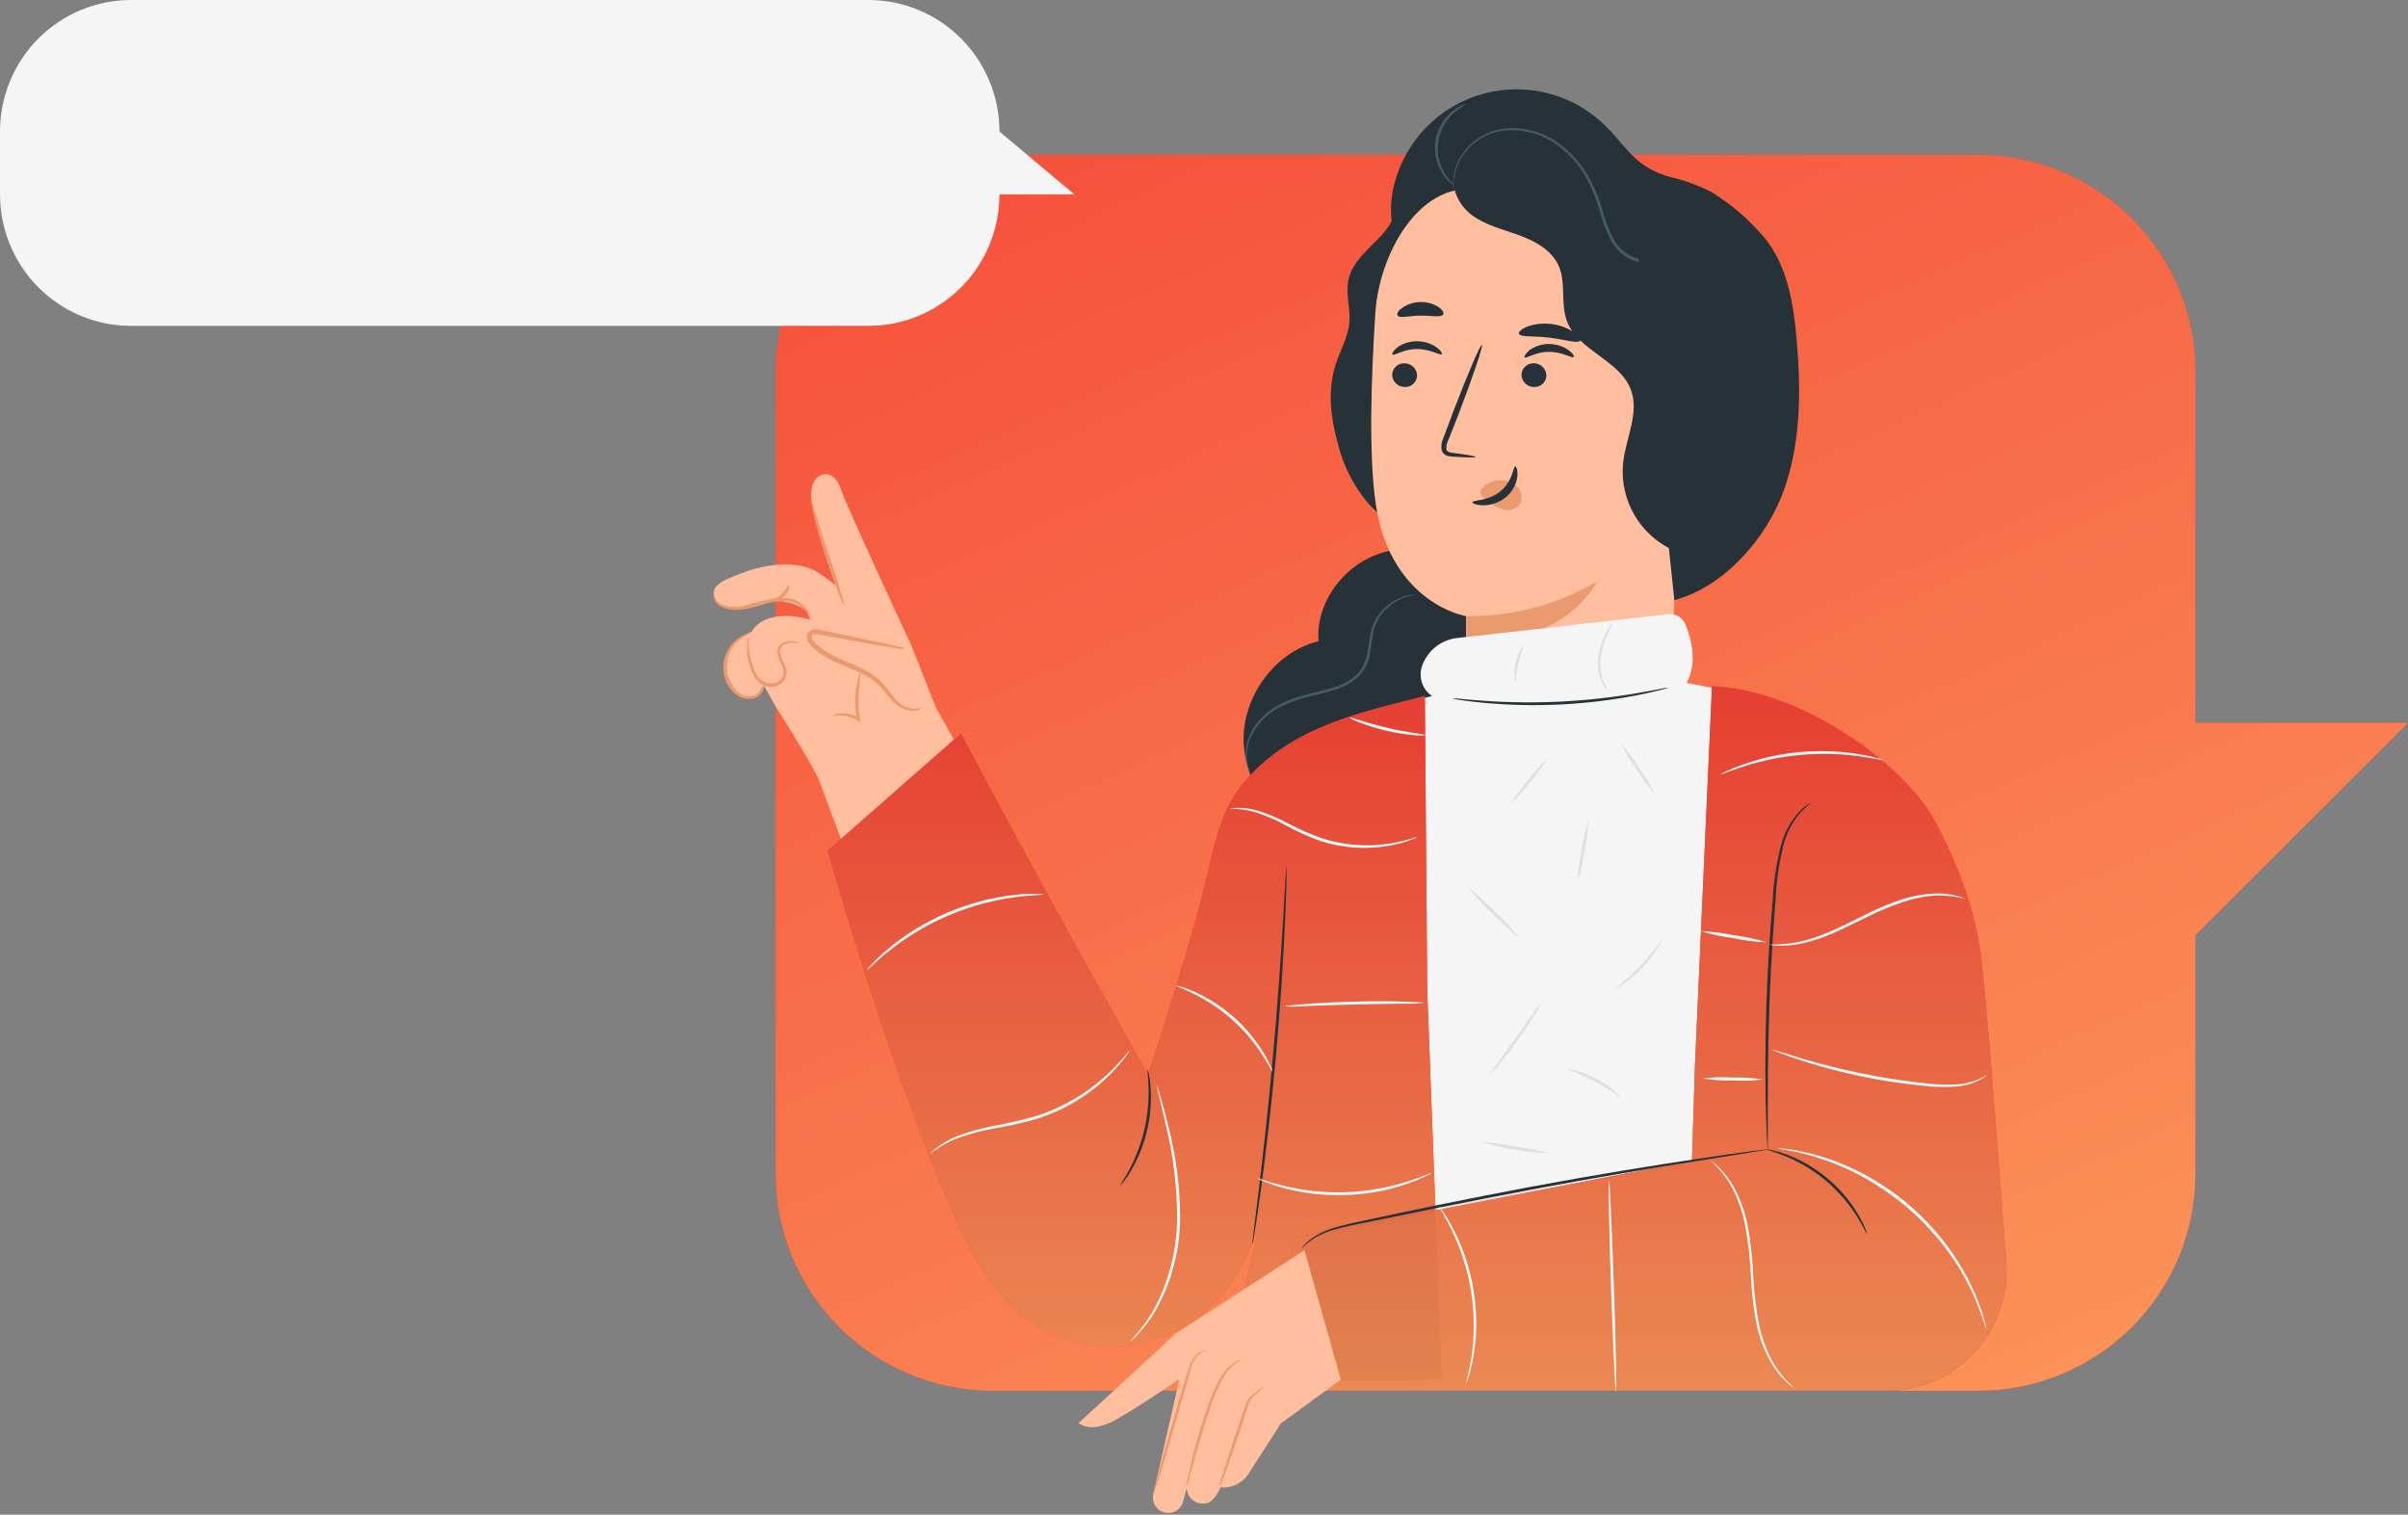
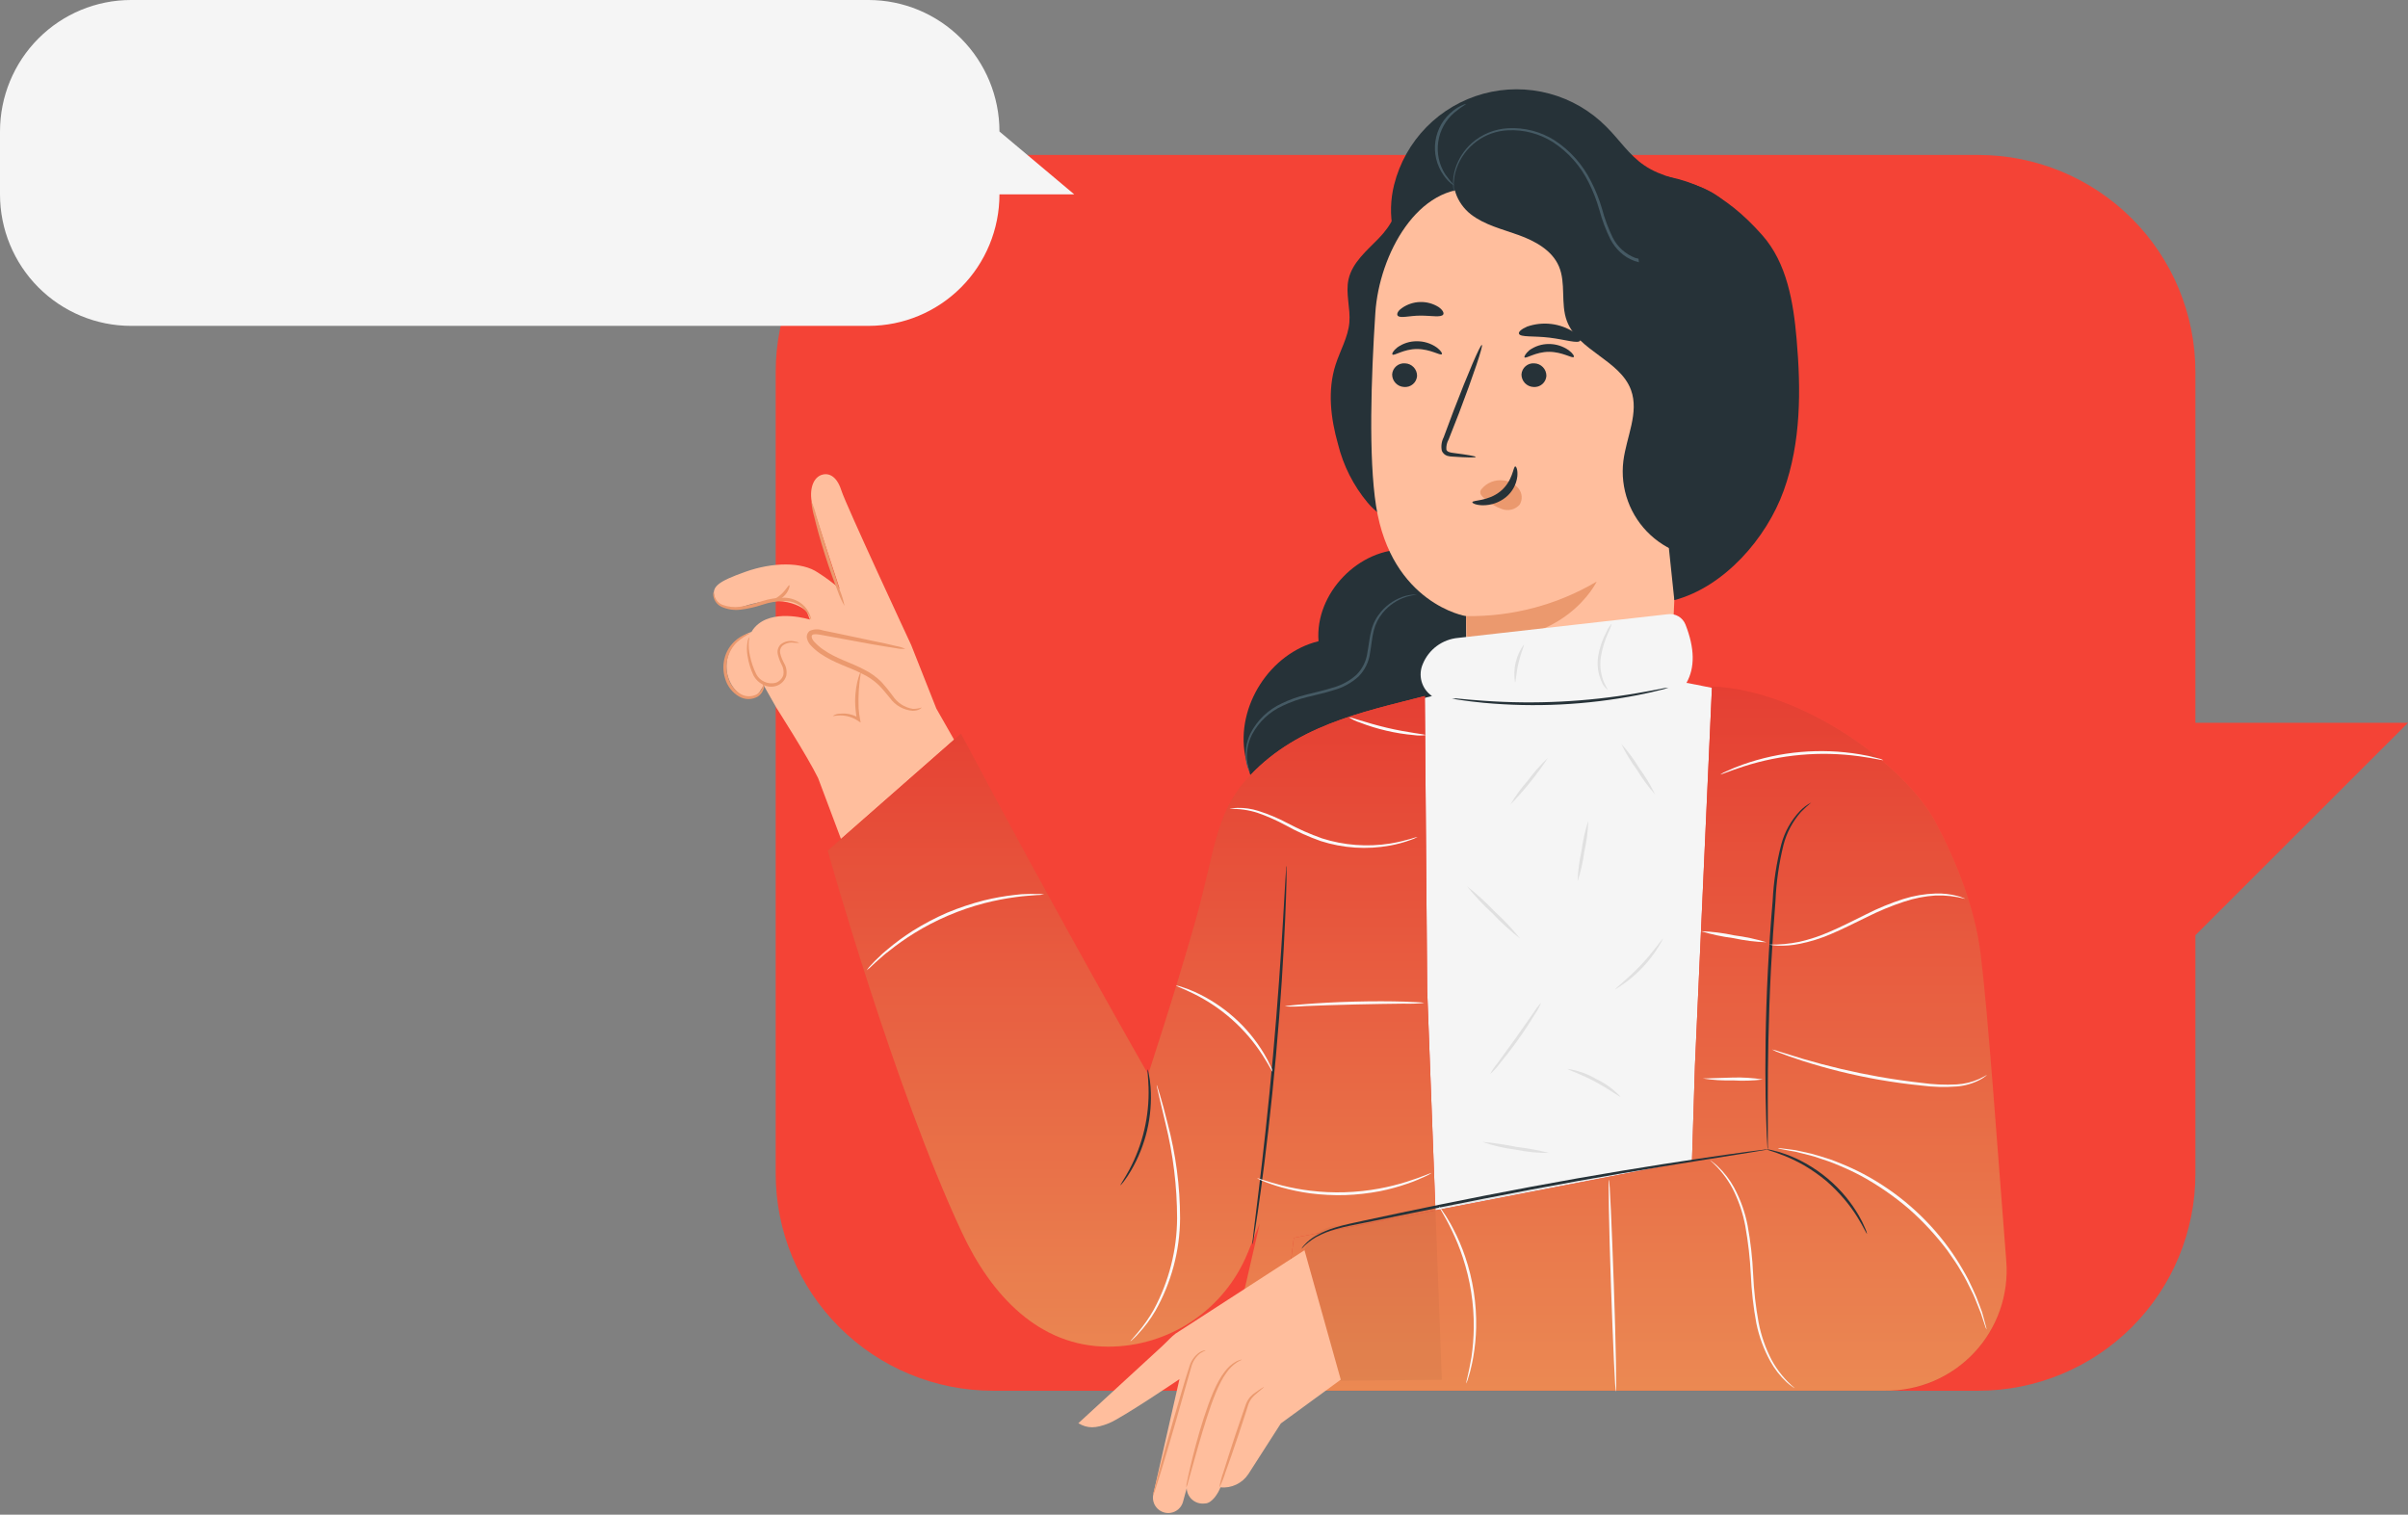
<svg xmlns="http://www.w3.org/2000/svg" width="399" height="251" viewBox="0 0 399 251" fill="none">
  <rect x="0" y="0" width="399" height="251" fill="#808080" stroke="none" />
  <path d="M164.514 25.677H327.792C337.335 25.677 346.488 29.465 353.236 36.209C359.984 42.952 363.775 52.097 363.775 61.633V119.777H399L363.775 154.975V194.502C363.775 204.038 359.984 213.183 353.236 219.926C346.488 226.669 337.335 230.458 327.792 230.458H164.514C154.971 230.458 145.818 226.669 139.07 219.926C132.322 213.183 128.531 204.038 128.531 194.502V61.633C128.531 52.097 132.322 42.952 139.07 36.209C145.818 29.465 154.971 25.677 164.514 25.677Z" fill="#F44336" />
-   <path d="M164.514 25.677H327.792C337.335 25.677 346.488 29.465 353.236 36.209C359.984 42.952 363.775 52.097 363.775 61.633V119.777H399L363.775 154.975V194.502C363.775 204.038 359.984 213.183 353.236 219.926C346.488 226.669 337.335 230.458 327.792 230.458H164.514C154.971 230.458 145.818 226.669 139.07 219.926C132.322 213.183 128.531 204.038 128.531 194.502V61.633C128.531 52.097 132.322 42.952 139.07 36.209C145.818 29.465 154.971 25.677 164.514 25.677Z" fill="url(#paint0_linear)" />
  <path d="M21.712 54H143.898C149.656 54 155.178 51.704 159.25 47.617C163.322 43.53 165.609 37.987 165.609 32.207H178L165.609 21.793C165.609 16.013 163.322 10.47 159.25 6.383C155.178 2.296 149.656 0 143.898 0H21.712C15.953 0 10.431 2.296 6.359 6.383C2.287 10.47 0 16.013 0 21.793V32.207C0 37.987 2.287 43.53 6.359 47.617C10.431 51.704 15.953 54 21.712 54Z" fill="#F5F5F5" />
  <path d="M231.216 31.822C232.248 34.497 230.476 37.41 228.474 39.474C226.473 41.537 224.079 43.491 223.449 46.285C222.928 48.632 223.796 51.069 223.586 53.462C223.376 55.854 222.051 58.109 221.301 60.447C219.94 64.683 220.488 69.312 221.704 73.594C222.58 77.153 224.255 80.466 226.601 83.282C227.783 84.677 229.248 85.805 230.899 86.592C232.549 87.379 234.349 87.807 236.177 87.847C236.694 87.88 237.213 87.806 237.7 87.63C238.187 87.454 238.633 87.18 239.01 86.825C239.523 86.086 239.805 85.213 239.823 84.314C241.916 65.929 241.916 47.367 239.823 28.983" fill="#263238" />
  <path d="M233.144 91.07C225.194 90.723 217.848 98.329 218.478 106.255C210.428 108.218 204.772 117.065 206.316 125.191C206.837 127.876 208.034 130.432 208.198 133.153C208.381 136.13 207.285 139.024 206.746 141.946C205.711 147.271 206.264 152.783 208.335 157.797C209.587 160.819 211.926 163.942 215.198 164.033C216.306 163.986 217.386 163.668 218.342 163.106C219.298 162.544 220.101 161.755 220.68 160.81C221.819 158.896 222.57 156.777 222.891 154.574C224.308 147.433 224.719 140.102 226.693 133.098C228.666 126.095 232.504 119.193 238.836 115.641C242.336 113.669 246.539 112.737 249.326 109.843C250.728 108.263 251.663 106.325 252.026 104.245C252.389 102.165 252.166 100.025 251.382 98.064C250.561 96.121 249.339 94.373 247.796 92.934C246.253 91.494 244.424 90.396 242.427 89.71" fill="#263238" />
  <path d="M288.169 38.369C288.26 34.972 285.126 32.352 281.965 31.064C278.803 29.777 275.285 29.348 272.471 27.412C269.967 25.732 268.295 23.111 266.184 21.021C263.578 18.38 260.315 16.479 256.731 15.514C253.146 14.55 249.37 14.556 245.788 15.532C242.207 16.508 238.95 18.419 236.352 21.068C233.754 23.717 231.909 27.01 231.005 30.608C229.79 35.438 230.621 41.154 234.432 44.367C238.854 48.093 245.397 47.262 251.089 46.102C256.782 44.943 263.178 43.801 267.911 47.134C270.762 49.134 272.407 52.402 274.152 55.425C275.897 58.447 278.081 61.524 281.38 62.665C284.679 63.806 289.165 61.834 289.293 58.355" fill="#263238" />
  <path d="M274.774 39.063C276.189 39.215 277.495 39.893 278.434 40.962C279.373 42.03 279.876 43.411 279.845 44.833L276.455 121.53C276.309 130.588 263.06 135.673 253.356 135.445C243.551 135.217 243.241 130.414 243.113 121.795C242.912 107.405 242.93 102 242.921 102.082C242.912 102.164 230.54 100 228.008 83.821C226.757 75.795 227.186 62.629 227.89 51.864C228.52 42.176 234.971 30.306 244.63 31.347L274.774 39.063Z" fill="#FFBE9D" />
  <path d="M230.675 62.035C230.67 62.574 230.875 63.094 231.247 63.484C231.619 63.874 232.128 64.105 232.667 64.126C232.928 64.148 233.191 64.119 233.44 64.039C233.689 63.959 233.92 63.83 234.119 63.66C234.318 63.49 234.481 63.283 234.599 63.049C234.717 62.816 234.787 62.561 234.805 62.3C234.813 61.76 234.609 61.239 234.236 60.849C233.864 60.458 233.353 60.228 232.813 60.209C232.553 60.187 232.29 60.216 232.041 60.296C231.792 60.376 231.561 60.505 231.362 60.675C231.163 60.845 231 61.053 230.882 61.286C230.764 61.52 230.694 61.774 230.675 62.035Z" fill="#263238" />
  <path d="M230.731 58.748C230.987 59.022 232.559 57.835 234.789 57.835C237.018 57.835 238.654 58.967 238.9 58.693C239.019 58.575 238.754 58.082 238.041 57.561C237.08 56.892 235.933 56.538 234.761 56.548C233.601 56.541 232.468 56.902 231.526 57.579C230.841 58.118 230.604 58.629 230.731 58.748Z" fill="#263238" />
  <path d="M252.104 62.035C252.099 62.574 252.304 63.094 252.676 63.484C253.048 63.874 253.557 64.105 254.096 64.126C254.357 64.148 254.619 64.119 254.869 64.039C255.118 63.959 255.349 63.83 255.548 63.66C255.747 63.49 255.91 63.283 256.028 63.049C256.146 62.816 256.216 62.561 256.234 62.3C256.242 61.76 256.037 61.239 255.665 60.849C255.293 60.458 254.782 60.228 254.242 60.209C253.981 60.187 253.719 60.216 253.47 60.296C253.22 60.376 252.989 60.505 252.79 60.675C252.591 60.845 252.428 61.053 252.31 61.286C252.193 61.52 252.122 61.774 252.104 62.035Z" fill="#263238" />
  <path d="M252.606 59.214C252.862 59.488 254.434 58.301 256.663 58.301C258.893 58.301 260.528 59.433 260.766 59.159C260.885 59.04 260.629 58.547 259.916 58.027C258.955 57.356 257.809 56.999 256.636 57.004C255.475 57 254.342 57.365 253.401 58.045C252.762 58.602 252.524 59.095 252.606 59.214Z" fill="#263238" />
  <path d="M244.52 75.722C244.52 75.594 243.149 75.357 240.865 75.064C240.298 75.001 239.759 74.882 239.658 74.498C239.617 73.91 239.75 73.322 240.042 72.809L241.742 68.481C244.09 62.318 245.799 57.251 245.543 57.16C245.287 57.068 243.186 61.989 240.837 68.116L239.211 72.471C238.856 73.157 238.75 73.944 238.909 74.699C238.989 74.898 239.113 75.077 239.271 75.222C239.429 75.368 239.618 75.476 239.823 75.539C240.121 75.621 240.428 75.664 240.737 75.667C243.112 75.832 244.51 75.85 244.52 75.722Z" fill="#263238" />
  <path d="M242.92 102.091C250.53 102.222 258.027 100.24 264.576 96.366C264.576 96.366 259.304 107.451 243.131 105.898L242.92 102.091Z" fill="#EB996E" />
  <path d="M245.452 81.091C245.882 80.55 246.445 80.13 247.085 79.871C247.726 79.612 248.422 79.523 249.107 79.612C249.599 79.656 250.077 79.799 250.512 80.033C250.947 80.266 251.33 80.586 251.638 80.972C251.935 81.344 252.111 81.799 252.14 82.275C252.17 82.75 252.052 83.223 251.803 83.629C251.445 84.03 250.975 84.314 250.453 84.444C249.932 84.575 249.383 84.545 248.879 84.359C247.827 83.986 246.861 83.405 246.037 82.652C245.784 82.475 245.567 82.252 245.397 81.995C245.314 81.872 245.27 81.727 245.27 81.579C245.27 81.431 245.314 81.286 245.397 81.164" fill="#EB996E" />
  <path d="M251.081 77.292C250.715 77.292 250.706 79.694 248.632 81.401C246.558 83.109 243.981 82.844 243.963 83.227C243.963 83.382 244.538 83.702 245.626 83.729C247.044 83.755 248.426 83.28 249.527 82.387C250.582 81.525 251.26 80.288 251.419 78.936C251.519 77.868 251.245 77.292 251.081 77.292Z" fill="#263238" />
  <path d="M251.693 55.306C251.912 55.918 254.142 55.635 256.755 55.954C259.368 56.274 261.488 56.995 261.835 56.447C261.991 56.192 261.625 55.616 260.775 55.032C259.641 54.303 258.355 53.842 257.016 53.684C255.676 53.526 254.318 53.675 253.045 54.119C252.049 54.548 251.565 55.023 251.693 55.306Z" fill="#263238" />
  <path d="M231.59 52.302C231.983 52.804 233.518 52.302 235.373 52.302C237.228 52.302 238.781 52.649 239.137 52.119C239.302 51.864 239.055 51.361 238.37 50.878C237.453 50.304 236.387 50.015 235.305 50.046C234.224 50.077 233.176 50.426 232.293 51.051C231.59 51.535 231.398 52.055 231.59 52.302Z" fill="#263238" />
  <path d="M286.058 92.184C283.83 92.634 281.527 92.549 279.339 91.934C277.151 91.32 275.14 90.194 273.473 88.65C271.805 87.107 270.529 85.189 269.75 83.055C268.97 80.922 268.71 78.633 268.989 76.379C269.492 72.407 271.63 68.381 270.25 64.619C268.423 59.661 261.469 58.136 259.624 53.178C258.554 50.302 259.514 46.933 258.299 44.112C257.156 41.464 254.36 39.939 251.637 38.953C248.914 37.967 246.009 37.291 243.724 35.52C241.44 33.749 240.024 30.407 241.495 27.914C253.563 29.361 265.415 32.239 276.802 36.488C279.443 37.474 282.211 38.661 283.774 40.998C285.419 43.482 285.336 46.678 285.199 49.654C284.523 64.153 286.734 77.731 286.058 92.23" fill="#263238" />
  <path d="M289.906 87.637C289.998 87.624 290.088 87.596 290.171 87.555C290.432 87.464 290.681 87.342 290.911 87.19C291.801 86.615 292.501 85.788 292.922 84.816C293.613 83.279 293.799 81.562 293.451 79.913C292.901 77.77 291.901 75.769 290.518 74.042C289.102 72.07 287.302 70.07 286.078 67.523C285.425 66.228 285.06 64.808 285.008 63.359C285.061 61.821 285.37 60.303 285.922 58.867C286.538 57.314 286.863 55.661 286.882 53.991C286.793 52.204 286.268 50.466 285.352 48.928C284.436 47.391 283.158 46.101 281.628 45.171C279.987 44.276 278.167 43.759 276.3 43.655C274.494 43.567 272.706 43.26 270.973 42.742C269.347 42.127 268.01 40.925 267.227 39.373C266.481 37.846 265.887 36.25 265.454 34.607C264.992 33.031 264.38 31.502 263.627 30.042C262.253 27.273 260.161 24.924 257.569 23.239C255.28 21.801 252.602 21.106 249.902 21.249C247.666 21.364 245.536 22.237 243.862 23.723C242.615 24.844 241.685 26.274 241.167 27.869C240.83 28.867 240.703 29.923 240.792 30.973C240.811 31.338 240.872 31.7 240.975 32.05C240.975 32.05 240.911 31.676 240.884 30.964C240.84 29.93 240.995 28.898 241.34 27.923C241.97 26.129 243.124 24.565 244.654 23.435C246.184 22.305 248.019 21.661 249.921 21.587C252.546 21.471 255.143 22.166 257.358 23.577C259.881 25.233 261.913 27.535 263.243 30.242C263.981 31.703 264.575 33.232 265.016 34.808C265.462 36.481 266.074 38.105 266.843 39.656C267.267 40.459 267.819 41.187 268.479 41.811C269.161 42.442 269.962 42.929 270.836 43.244C272.617 43.793 274.458 44.118 276.319 44.212C278.117 44.307 279.872 44.803 281.454 45.664C282.917 46.551 284.14 47.781 285.017 49.248C285.895 50.716 286.4 52.375 286.489 54.082C286.472 55.701 286.163 57.304 285.575 58.812C284.993 60.292 284.669 61.861 284.616 63.45C284.677 64.958 285.064 66.434 285.749 67.778C287.028 70.39 288.846 72.344 290.272 74.325C291.647 76.003 292.65 77.955 293.214 80.05C293.578 81.644 293.428 83.312 292.784 84.816C292.389 85.774 291.73 86.6 290.884 87.199C290.272 87.509 289.897 87.601 289.906 87.637Z" fill="#455A64" />
  <path d="M242.949 17.231C242.727 17.248 242.512 17.313 242.319 17.423C241.77 17.656 241.257 17.963 240.793 18.336C239.201 19.57 238.146 21.37 237.848 23.362C237.551 25.353 238.032 27.383 239.194 29.028C239.531 29.518 239.93 29.963 240.382 30.352C240.711 30.626 240.912 30.745 240.93 30.717C240.415 30.134 239.93 29.524 239.477 28.891C238.447 27.287 238.034 25.364 238.315 23.478C238.596 21.593 239.551 19.873 241.003 18.638C241.624 18.132 242.274 17.662 242.949 17.231Z" fill="#455A64" />
  <path d="M207.148 128.049C206.955 127.488 206.799 126.914 206.682 126.333C206.467 124.739 206.745 123.118 207.477 121.685C208.604 119.583 210.397 117.913 212.575 116.937C213.85 116.335 215.181 115.861 216.55 115.522C217.976 115.157 219.483 114.856 220.991 114.362C222.508 113.949 223.907 113.186 225.075 112.135C226.122 111.088 226.799 109.729 227.003 108.263C227.25 106.903 227.332 105.615 227.634 104.465C227.904 103.401 228.406 102.409 229.105 101.561C230.127 100.32 231.484 99.397 233.016 98.904C234.103 98.576 234.752 98.576 234.752 98.521C234.597 98.506 234.441 98.506 234.286 98.521C233.839 98.552 233.396 98.622 232.961 98.731C231.358 99.173 229.926 100.086 228.849 101.351C228.097 102.227 227.55 103.259 227.25 104.374C226.921 105.57 226.821 106.875 226.565 108.19C226.377 109.576 225.734 110.861 224.737 111.842C223.617 112.837 222.281 113.558 220.836 113.952C219.364 114.426 217.857 114.737 216.422 115.111C215.035 115.45 213.688 115.934 212.402 116.554C210.151 117.583 208.316 119.344 207.193 121.548C206.462 123.046 206.225 124.737 206.517 126.378C206.604 126.816 206.742 127.242 206.928 127.647C206.987 127.789 207.061 127.923 207.148 128.049Z" fill="#455A64" />
  <path d="M277.434 99.452C285.658 97.261 292.694 89.253 295.563 81.282C298.432 73.311 298.432 64.61 297.692 56.173C297.162 50.065 296.084 43.6 292.027 38.999C285.904 32.059 279.234 28.517 270.024 28.809" fill="#263238" />
  <path d="M229.646 117.257L237.276 115.339C236.444 114.768 235.838 113.925 235.561 112.955C235.284 111.985 235.354 110.949 235.759 110.025C236.242 108.841 237.041 107.812 238.069 107.051C239.097 106.289 240.315 105.824 241.589 105.707L276.366 101.781C276.974 101.7 277.592 101.825 278.12 102.136C278.649 102.447 279.057 102.926 279.281 103.497C280.822 107.417 280.874 110.643 279.436 113.176H279.601L286.308 114.509L297.675 214.708L223.223 211.229L229.646 117.257Z" fill="#F5F5F5" />
  <path d="M240.593 115.723C241.05 115.856 241.518 115.948 241.991 115.997C242.905 116.143 244.211 116.298 245.838 116.463C254.35 117.253 262.931 116.825 271.322 115.193C272.931 114.874 274.219 114.582 275.105 114.344C275.571 114.254 276.027 114.12 276.467 113.943C275.995 113.977 275.527 114.053 275.069 114.171C274.155 114.344 272.867 114.591 271.258 114.865C262.876 116.306 254.35 116.729 245.865 116.125C244.239 116.015 242.923 115.896 242.009 115.805C241.54 115.741 241.067 115.713 240.593 115.723Z" fill="#263238" />
  <path d="M274.246 131.647C273.514 130.127 272.642 128.678 271.642 127.319C270.769 125.873 269.763 124.513 268.636 123.256C269.369 124.777 270.244 126.226 271.249 127.584C272.117 129.03 273.121 130.39 274.246 131.647Z" fill="#E0E0E0" />
  <path d="M250.251 133.345C252.574 130.962 254.664 128.363 256.492 125.584C255.275 126.722 254.167 127.973 253.184 129.318C252.079 130.563 251.096 131.911 250.251 133.345Z" fill="#E0E0E0" />
  <path d="M261.399 146.082C261.925 144.458 262.301 142.789 262.523 141.097C262.903 139.433 263.121 137.736 263.172 136.029C262.645 137.653 262.269 139.322 262.048 141.015C261.678 142.681 261.461 144.377 261.399 146.082Z" fill="#E0E0E0" />
  <path d="M243.078 146.867C244.368 148.471 245.779 149.972 247.299 151.36C248.711 152.862 250.239 154.251 251.868 155.514C250.578 153.911 249.167 152.409 247.647 151.022C246.229 149.526 244.702 148.137 243.078 146.867Z" fill="#E0E0E0" />
  <path d="M267.649 163.942C271.016 161.931 273.759 159.026 275.571 155.551C275.443 155.468 274.045 157.66 271.843 159.97C269.641 162.28 267.558 163.823 267.649 163.942Z" fill="#E0E0E0" />
  <path d="M259.755 177.126C259.755 177.263 261.838 177.93 264.25 179.217C266.663 180.504 268.426 181.856 268.518 181.737C267.367 180.507 265.994 179.506 264.47 178.788C263.02 177.935 261.419 177.37 259.755 177.126Z" fill="#E0E0E0" />
  <path d="M246.917 177.975C247.461 177.514 247.949 176.99 248.37 176.414C249.21 175.409 250.334 173.976 251.504 172.342C252.673 170.707 253.66 169.182 254.345 168.05C254.753 167.465 255.091 166.834 255.351 166.169C254.865 166.69 254.433 167.259 254.062 167.868L251.111 172.068L248.105 176.213C247.647 176.757 247.249 177.347 246.917 177.975Z" fill="#E0E0E0" />
  <path d="M245.627 189.224C247.404 189.846 249.242 190.275 251.11 190.502C252.958 190.887 254.842 191.074 256.729 191.059C254.904 190.601 253.052 190.259 251.183 190.037C249.349 189.656 247.494 189.385 245.627 189.224Z" fill="#E0E0E0" />
  <path d="M266.416 114.308C266.48 114.308 266.041 113.76 265.666 112.792C265.202 111.526 265.064 110.163 265.264 108.829C265.491 107.485 265.887 106.175 266.443 104.931C266.712 104.421 266.921 103.882 267.064 103.324C266.683 103.761 266.374 104.258 266.151 104.794C265.486 106.031 265.032 107.37 264.808 108.756C264.586 110.172 264.78 111.621 265.365 112.929C265.569 113.483 265.935 113.964 266.416 114.308Z" fill="#E0E0E0" />
  <path d="M252.508 106.802C251.857 107.699 251.391 108.716 251.138 109.795C250.886 110.874 250.851 111.992 251.037 113.084C251.174 113.084 251.192 111.632 251.604 109.907C252.015 108.181 252.609 106.875 252.508 106.802Z" fill="#E0E0E0" />
  <path d="M189.78 178.194L155.148 117.412L150.973 106.866C150.973 106.866 140.172 83.675 139.423 81.301C138.555 78.561 137.029 78.342 136.042 78.726C134.507 79.338 134.013 81.62 134.69 83.985C134.927 84.798 139.121 97.544 139.121 97.544C137.994 96.573 136.796 95.684 135.539 94.887C132.88 93.061 128.01 93.152 123.496 94.759C118.982 96.366 117.868 97.215 118.407 98.987C118.526 99.319 118.718 99.621 118.97 99.869C119.221 100.117 119.525 100.305 119.86 100.42C120.922 100.864 122.113 100.89 123.195 100.493C130.45 98.028 133.666 101.297 133.666 101.297L134.205 102.675C134.205 102.675 128.723 100.931 125.653 103.397C125.194 103.759 124.81 104.205 124.52 104.711C123.526 105.036 122.634 105.614 121.933 106.388C121.232 107.162 120.745 108.106 120.52 109.126C120.296 110.147 120.342 111.207 120.654 112.204C120.966 113.201 121.533 114.099 122.299 114.81C122.632 115.189 123.072 115.459 123.562 115.583C124.051 115.706 124.567 115.679 125.04 115.504C125.484 115.202 125.84 114.79 126.073 114.308C126.222 114.066 126.39 113.837 126.576 113.623L128.641 117.275C128.641 117.275 133.73 125.219 135.558 128.935L159.407 192.42C160.191 194.51 161.384 196.423 162.916 198.047C164.448 199.671 166.288 200.973 168.33 201.879C170.372 202.784 172.573 203.274 174.807 203.319C177.04 203.365 179.26 202.965 181.336 202.144C183.578 201.26 185.603 199.905 187.274 198.171C188.946 196.437 190.225 194.365 191.026 192.094C191.826 189.823 192.129 187.407 191.914 185.009C191.699 182.611 190.971 180.287 189.78 178.194Z" fill="#FFBE9D" />
  <path d="M152.764 117.202C151.539 118.006 149.849 117.458 148.752 116.508C147.656 115.559 146.925 114.253 145.865 113.221C142.786 110.144 137.641 109.852 134.69 106.629C134.279 106.182 133.913 105.497 134.269 105.004C134.626 104.511 135.284 104.602 135.832 104.711L150.004 107.515" fill="#FFBE9D" />
  <path d="M150.004 107.515C149.527 107.298 149.023 107.145 148.506 107.058C147.528 106.812 146.103 106.492 144.348 106.145L138.171 104.839L136.344 104.465C135.64 104.207 134.863 104.234 134.178 104.538C133.983 104.683 133.835 104.883 133.753 105.112C133.672 105.341 133.661 105.59 133.722 105.825C133.816 106.212 134.004 106.57 134.27 106.866C134.747 107.394 135.284 107.866 135.869 108.272C138.226 109.907 140.812 110.573 142.877 111.66C143.862 112.125 144.769 112.741 145.564 113.486C146.295 114.189 146.87 114.993 147.473 115.677C147.907 116.281 148.468 116.783 149.117 117.148C149.766 117.512 150.487 117.73 151.229 117.786C152.316 117.786 152.764 117.248 152.727 117.239C152.251 117.402 151.75 117.479 151.247 117.467C150.573 117.355 149.93 117.106 149.357 116.733C148.785 116.361 148.296 115.874 147.921 115.303C147.336 114.505 146.711 113.737 146.048 113.002C145.22 112.182 144.267 111.498 143.224 110.975C141.095 109.825 138.519 109.149 136.344 107.597C135.82 107.225 135.336 106.8 134.9 106.328C134.498 105.88 134.361 105.341 134.644 105.186C134.928 105.031 135.558 105.104 136.189 105.232L138.016 105.57L144.23 106.711C146.002 107.022 147.437 107.259 148.433 107.405C148.948 107.524 149.478 107.561 150.004 107.515Z" fill="#EB996E" />
  <path d="M134.397 102.694C134.034 101.846 133.477 101.095 132.771 100.502C131.98 99.91 131.018 99.589 130.03 99.589C128.787 99.597 127.554 99.8 126.375 100.192C125.17 100.598 123.927 100.879 122.665 101.032C121.606 101.153 120.533 100.989 119.558 100.557C119.223 100.403 118.928 100.172 118.698 99.883C118.468 99.595 118.309 99.256 118.233 98.895C118.164 98.641 118.164 98.373 118.233 98.119C118.288 98.119 118.288 98.393 118.425 98.85C118.525 99.157 118.692 99.439 118.913 99.676C119.134 99.913 119.404 100.098 119.704 100.219C120.635 100.565 121.635 100.678 122.619 100.548C123.845 100.355 125.05 100.05 126.219 99.635C127.44 99.234 128.718 99.036 130.002 99.05C131.081 99.076 132.12 99.462 132.954 100.146C133.506 100.606 133.931 101.2 134.187 101.872C134.416 102.411 134.434 102.684 134.397 102.694Z" fill="#EB996E" />
  <path d="M134.443 83.072C134.801 83.889 135.089 84.735 135.302 85.601C135.841 87.354 136.481 89.436 137.193 91.737C137.906 94.038 138.61 96.101 139.176 97.845C139.507 98.672 139.761 99.528 139.935 100.402C139.48 99.633 139.107 98.819 138.82 97.973C138.217 96.439 137.449 94.321 136.682 91.901C135.914 89.482 135.32 87.336 134.936 85.702C134.68 84.845 134.514 83.963 134.443 83.072Z" fill="#EB996E" />
  <path d="M132.442 106.51C132.164 106.55 131.881 106.55 131.602 106.51C131.251 106.45 130.892 106.467 130.548 106.558C130.204 106.649 129.884 106.814 129.61 107.04C129.451 107.207 129.338 107.413 129.282 107.637C129.226 107.861 129.229 108.095 129.29 108.318C129.438 108.879 129.656 109.419 129.939 109.925C130.305 110.56 130.425 111.307 130.277 112.025C130.152 112.405 129.94 112.751 129.658 113.035C129.375 113.319 129.03 113.533 128.65 113.659C128.276 113.778 127.88 113.819 127.489 113.78C127.098 113.741 126.719 113.622 126.375 113.431C125.735 113.105 125.21 112.592 124.867 111.961C124.373 110.921 124.034 109.813 123.862 108.674C123.729 107.91 123.729 107.128 123.862 106.364C123.891 106.077 124.002 105.804 124.182 105.579C124.228 105.579 124.109 105.871 124.063 106.391C124.024 107.136 124.089 107.883 124.255 108.61C124.472 109.69 124.828 110.736 125.315 111.724C125.613 112.28 126.086 112.722 126.661 112.981C127.236 113.24 127.881 113.302 128.495 113.157C128.796 113.06 129.07 112.894 129.295 112.672C129.521 112.45 129.691 112.178 129.793 111.879C129.912 111.283 129.811 110.663 129.509 110.135C129.225 109.582 129.01 108.996 128.87 108.391C128.808 108.101 128.822 107.801 128.91 107.518C128.998 107.235 129.157 106.979 129.372 106.775C129.69 106.524 130.062 106.35 130.458 106.268C130.855 106.185 131.265 106.196 131.657 106.3C131.928 106.327 132.194 106.398 132.442 106.51Z" fill="#EB996E" />
  <path d="M126.466 112.902C126.466 112.902 126.64 113.139 126.622 113.65C126.596 114.009 126.487 114.357 126.303 114.666C126.119 114.975 125.865 115.237 125.562 115.431C125.093 115.7 124.562 115.842 124.022 115.842C123.482 115.842 122.951 115.7 122.482 115.431C121.355 114.781 120.524 113.721 120.161 112.472C119.764 111.25 119.764 109.933 120.161 108.711C120.486 107.723 121.07 106.84 121.852 106.154C122.368 105.693 122.966 105.334 123.615 105.095C123.846 104.984 124.1 104.928 124.356 104.931C123.541 105.325 122.785 105.828 122.108 106.428C121.341 107.175 120.8 108.122 120.544 109.162C120.289 110.201 120.331 111.291 120.664 112.308C120.991 113.43 121.724 114.39 122.72 115.002C123.118 115.235 123.569 115.364 124.031 115.377C124.493 115.39 124.95 115.286 125.361 115.075C125.633 114.916 125.868 114.701 126.051 114.445C126.234 114.188 126.36 113.895 126.421 113.586C126.512 113.185 126.421 112.902 126.466 112.902Z" fill="#EB996E" />
  <path d="M137.998 118.636C138.359 118.391 138.786 118.261 139.222 118.261C140.337 118.153 141.456 118.419 142.402 119.019L142.009 119.284C141.886 118.681 141.8 118.071 141.753 117.458C141.433 113.933 142.557 111.212 142.667 111.285C142.315 113.308 142.184 115.362 142.274 117.412C142.318 117.997 142.395 118.579 142.503 119.156L142.612 119.75L142.11 119.412C141.254 118.853 140.254 118.555 139.231 118.553C138.473 118.572 138.016 118.7 137.998 118.636Z" fill="#EB996E" />
  <path d="M130.787 96.978C130.933 96.978 130.732 98.074 129.764 98.914C128.795 99.754 127.708 99.827 127.708 99.671C127.708 99.516 128.576 99.251 129.407 98.512C130.239 97.772 130.641 96.923 130.787 96.978Z" fill="#EB996E" />
  <path d="M238.904 228.632L202.674 228.988L208.751 202.719L206.713 207.677C204.835 212.255 201.636 216.17 197.525 218.926C193.413 221.682 188.574 223.154 183.623 223.153C172.164 223.153 164.242 214.634 159.399 204.262C148.069 180.011 137.149 140.96 137.149 140.96L159.235 121.567C175.225 151.789 190.247 178.03 190.247 178.03C190.247 178.03 194.588 164.855 197.941 153.094C201.294 141.334 201.267 135.162 206.411 129.3C214.334 120.279 225.6 118.042 236.09 115.339L236.483 164.133L238.904 228.632Z" fill="#F44336" />
  <path d="M238.904 228.632L202.674 228.988L208.751 202.719L206.713 207.677C204.835 212.255 201.636 216.17 197.525 218.926C193.413 221.682 188.574 223.154 183.623 223.153C172.164 223.153 164.242 214.634 159.399 204.262C148.069 180.011 137.149 140.96 137.149 140.96L159.235 121.567C175.225 151.789 190.247 178.03 190.247 178.03C190.247 178.03 194.588 164.855 197.941 153.094C201.294 141.334 201.267 135.162 206.411 129.3C214.334 120.279 225.6 118.042 236.09 115.339L236.483 164.133L238.904 228.632Z" fill="url(#paint1_linear)" />
  <path d="M280.359 192.338L214.387 205.12L211.18 230.449H312.331C315.1 230.483 317.846 229.939 320.393 228.854C322.94 227.768 325.232 226.163 327.124 224.143C329.016 222.122 330.465 219.729 331.379 217.117C332.293 214.506 332.653 211.732 332.434 208.974C330.981 190.512 329.4 167.776 328.194 158.162C327.28 150.666 324.265 142.914 320.729 136.249C315.621 126.643 298.598 114.335 283.676 113.696L280.853 176.487" fill="#F44336" />
  <path d="M280.359 192.338L214.387 205.12L211.18 230.449H312.331C315.1 230.483 317.846 229.939 320.393 228.854C322.94 227.768 325.232 226.163 327.124 224.143C329.016 222.122 330.465 219.729 331.379 217.117C332.293 214.506 332.653 211.732 332.434 208.974C330.981 190.512 329.4 167.776 328.194 158.162C327.28 150.666 324.265 142.914 320.729 136.249C315.621 126.643 298.598 114.335 283.676 113.696L280.853 176.487" fill="url(#paint2_linear)" />
  <g opacity="0.4">
    <g opacity="0.4">
      <path opacity="0.4" d="M238.902 228.632L202.672 228.988L208.749 202.719L206.711 207.677C204.833 212.255 201.634 216.17 197.523 218.926C193.411 221.682 188.572 223.154 183.621 223.153C172.162 223.153 164.24 214.635 159.397 204.262C148.067 180.011 137.147 140.96 137.147 140.96L159.233 121.567C175.223 151.789 190.245 178.03 190.245 178.03C190.245 178.03 194.586 164.855 197.939 153.094C201.292 141.334 201.265 135.162 206.409 129.3C214.332 120.279 225.598 118.042 236.088 115.339L236.481 164.133L238.902 228.632Z" fill="black" />
      <path opacity="0.4" d="M280.358 192.337L220.855 203.239C219.643 203.463 218.524 204.042 217.641 204.902C216.758 205.761 216.15 206.864 215.893 208.069L211.179 230.503H312.33C315.099 230.537 317.845 229.994 320.392 228.908C322.939 227.822 325.231 226.218 327.123 224.197C329.015 222.176 330.464 219.783 331.378 217.172C332.292 214.56 332.652 211.786 332.433 209.028C330.98 190.566 329.399 167.831 328.193 158.216C327.279 150.72 324.264 142.968 320.728 136.303C315.62 126.697 298.597 114.389 283.675 113.75L280.852 176.541" fill="black" />
    </g>
  </g>
  <path d="M292.923 190.457C292.946 190.257 292.946 190.054 292.923 189.854C292.923 189.407 292.923 188.831 292.923 188.128C292.923 186.567 292.923 184.412 292.923 181.737C292.923 176.377 293.023 168.954 293.434 160.801C293.645 156.71 293.91 152.82 294.193 149.296C294.325 146.168 294.769 143.06 295.518 140.019C296.04 137.99 297.036 136.113 298.423 134.541C298.961 133.993 299.528 133.474 300.123 132.989C299.425 133.347 298.792 133.82 298.25 134.386C296.771 135.946 295.706 137.851 295.152 139.928C294.354 142.993 293.877 146.133 293.727 149.296C293.416 152.83 293.142 156.719 292.932 160.81C292.512 169.027 292.466 176.414 292.557 181.81C292.612 184.494 292.685 186.668 292.749 188.201L292.85 189.927C292.853 190.106 292.878 190.284 292.923 190.457Z" fill="#263238" />
  <path d="M215.665 206.947C216.361 206.178 217.172 205.522 218.069 205.002C219.135 204.421 220.267 203.971 221.44 203.66C222.802 203.267 224.401 202.966 226.164 202.61C233.219 201.167 242.95 199.167 253.732 197.131C264.514 195.095 274.328 193.479 281.428 192.347L289.844 191.005L292.128 190.621C292.397 190.588 292.663 190.533 292.923 190.457C292.653 190.458 292.384 190.482 292.119 190.53L289.816 190.822C287.824 191.087 284.937 191.488 281.382 192.018C274.264 193.077 264.441 194.648 253.65 196.666C242.859 198.683 233.127 200.729 226.1 202.244C224.337 202.628 222.738 202.956 221.367 203.376C220.181 203.712 219.042 204.197 217.977 204.819C217.294 205.205 216.676 205.698 216.15 206.28C216.009 206.424 215.881 206.58 215.766 206.746C215.702 206.855 215.656 206.947 215.665 206.947Z" fill="#263238" />
  <path d="M292.722 190.457C292.722 190.539 293.937 190.822 295.82 191.589C296.918 192.043 297.987 192.567 299.018 193.159C300.264 193.902 301.453 194.738 302.572 195.661C303.661 196.604 304.675 197.63 305.606 198.729C306.372 199.635 307.074 200.593 307.707 201.596C308.786 203.322 309.279 204.49 309.361 204.454C309.304 204.16 309.209 203.874 309.078 203.605C308.767 202.855 308.407 202.126 308 201.423C307.39 200.381 306.703 199.386 305.944 198.446C304.068 196.147 301.774 194.223 299.182 192.776C298.132 192.184 297.035 191.68 295.902 191.269C295.14 190.985 294.358 190.756 293.563 190.585C293.29 190.503 293.007 190.46 292.722 190.457Z" fill="#263238" />
  <path d="M207.533 206.234C207.596 206.028 207.642 205.818 207.67 205.604C207.743 205.148 207.843 204.545 207.962 203.778C208.218 202.199 208.556 199.916 208.94 197.086C209.707 191.434 210.64 183.6 211.425 174.926C212.211 166.252 212.677 158.381 212.933 152.674C213.061 149.826 213.134 147.516 213.171 145.918C213.171 145.157 213.171 144.548 213.171 144.092C213.191 143.879 213.191 143.665 213.171 143.453C213.121 143.662 213.097 143.876 213.098 144.092L212.979 145.918C212.878 147.561 212.75 149.853 212.586 152.656C212.248 158.354 211.718 166.215 210.941 174.88C210.164 183.545 209.278 191.379 208.593 197.04C208.255 199.834 207.971 202.107 207.77 203.751C207.688 204.509 207.615 205.111 207.56 205.577C207.523 205.794 207.514 206.015 207.533 206.234Z" fill="#263238" />
  <path d="M185.658 196.419C185.658 196.419 185.868 196.218 186.188 195.816C186.631 195.234 187.037 194.624 187.403 193.99C189.855 189.808 190.986 184.983 190.647 180.148C190.601 179.421 190.504 178.698 190.355 177.984C190.322 177.718 190.255 177.457 190.154 177.208C190.072 177.208 190.245 178.34 190.309 180.167C190.462 184.933 189.359 189.656 187.111 193.862C186.252 195.442 185.585 196.364 185.658 196.419Z" fill="#263238" />
  <path d="M293.187 156.528C293.187 156.528 293.306 156.573 293.525 156.601C293.855 156.653 294.187 156.687 294.521 156.701C295.747 156.752 296.974 156.654 298.176 156.409C299.961 156.05 301.704 155.506 303.375 154.784C305.267 153.998 307.277 152.957 309.379 151.944C311.346 150.957 313.383 150.114 315.473 149.424C317.17 148.855 318.933 148.508 320.718 148.392C322.372 148.338 324.025 148.526 325.625 148.949C325.527 148.884 325.419 148.835 325.305 148.803C325.009 148.674 324.704 148.567 324.391 148.483C323.2 148.165 321.969 148.023 320.736 148.063C318.912 148.121 317.104 148.428 315.364 148.977C313.246 149.657 311.187 150.506 309.205 151.515C307.094 152.556 305.102 153.578 303.238 154.373C301.597 155.101 299.89 155.67 298.139 156.071C296.51 156.404 294.85 156.557 293.187 156.528Z" fill="#FAFAFA" />
  <path d="M281.848 154.309C283.603 154.843 285.4 155.228 287.221 155.459C289.024 155.852 290.859 156.081 292.703 156.144C290.948 155.61 289.15 155.225 287.33 154.994C285.527 154.601 283.692 154.372 281.848 154.309Z" fill="#FAFAFA" />
  <path d="M293.598 173.903C294.019 174.14 294.463 174.333 294.923 174.478C295.791 174.816 297.061 175.273 298.642 175.784C302.776 177.109 306.995 178.153 311.27 178.907C313.774 179.345 316.177 179.664 318.37 179.884C320.315 180.135 322.281 180.187 324.236 180.039C325.563 179.932 326.855 179.562 328.037 178.952C328.359 178.785 328.665 178.59 328.951 178.368C329.057 178.296 329.152 178.21 329.234 178.112C329.234 178.112 328.796 178.395 327.964 178.788C326.78 179.322 325.506 179.632 324.209 179.701C322.277 179.801 320.34 179.715 318.425 179.445C316.241 179.199 313.856 178.87 311.361 178.432C307.106 177.678 302.896 176.687 298.752 175.464C297.162 174.99 295.883 174.551 294.996 174.305C294.541 174.137 294.073 174.002 293.598 173.903Z" fill="#FAFAFA" />
-   <path d="M282.15 178.715C283.796 178.976 285.463 179.083 287.129 179.034C288.791 179.139 290.458 179.087 292.109 178.879C290.463 178.618 288.796 178.511 287.129 178.56C285.468 178.455 283.801 178.507 282.15 178.715Z" fill="#FAFAFA" />
+   <path d="M282.15 178.715C283.796 178.976 285.463 179.083 287.129 179.034C288.791 179.139 290.458 179.087 292.109 178.879C290.463 178.618 288.796 178.511 287.129 178.56Z" fill="#FAFAFA" />
  <path d="M329.171 220.314C329.16 220.146 329.126 219.98 329.07 219.821C328.979 219.455 328.851 219.008 328.705 218.451L328.431 217.465C328.312 217.109 328.157 216.735 328.01 216.324C327.682 215.391 327.304 214.477 326.877 213.584L326.137 212.023C325.872 211.475 325.534 210.946 325.224 210.38C324.534 209.182 323.784 208.021 322.976 206.901C319.243 201.744 314.376 197.511 308.749 194.529C307.525 193.883 306.268 193.301 304.984 192.785C304.372 192.557 303.805 192.292 303.23 192.109L301.576 191.589C300.628 191.287 299.664 191.04 298.688 190.849C298.259 190.758 297.866 190.658 297.5 190.594L296.477 190.457L295.07 190.283C294.906 190.259 294.74 190.259 294.576 190.283C294.732 190.343 294.895 190.383 295.061 190.402L296.45 190.667L297.455 190.84L298.633 191.132C299.474 191.361 300.461 191.552 301.475 191.936L303.102 192.484C303.668 192.675 304.235 192.94 304.829 193.178C306.094 193.702 307.332 194.291 308.538 194.94C311.286 196.459 313.873 198.251 316.26 200.29C318.617 202.369 320.76 204.678 322.656 207.184C323.478 208.371 324.291 209.485 324.913 210.608C325.233 211.165 325.571 211.685 325.827 212.224L326.594 213.758C327.115 214.726 327.435 215.657 327.782 216.497C327.937 216.899 328.102 217.273 328.23 217.62L328.55 218.588L328.997 219.93C329.041 220.064 329.099 220.193 329.171 220.314Z" fill="#FAFAFA" />
  <path d="M283.347 192.265C284.875 193.591 286.145 195.188 287.093 196.976C288.09 198.93 288.798 201.018 289.195 203.176C289.667 205.829 289.972 208.51 290.108 211.201C290.222 213.913 290.528 216.613 291.022 219.282C291.47 221.47 292.243 223.578 293.316 225.536C294.032 226.849 294.958 228.037 296.057 229.052C296.356 229.329 296.677 229.583 297.016 229.81C297.245 229.965 297.373 230.047 297.382 230.029C295.826 228.731 294.53 227.151 293.562 225.372C292.55 223.429 291.824 221.35 291.406 219.2C290.919 216.548 290.614 213.867 290.492 211.174C290.373 208.46 290.068 205.757 289.578 203.084C289.153 200.897 288.401 198.785 287.349 196.821C286.631 195.495 285.705 194.293 284.608 193.26C284.32 192.985 284.015 192.728 283.694 192.493C283.588 192.402 283.472 192.326 283.347 192.265Z" fill="#FAFAFA" />
  <path d="M267.749 230.604C267.877 230.604 267.749 222.733 267.411 213.037C267.073 203.34 266.726 195.479 266.598 195.479C266.47 195.479 266.598 203.349 266.936 213.055C267.274 222.761 267.621 230.613 267.749 230.604Z" fill="#FAFAFA" />
  <path d="M242.949 229.253C243.121 228.887 243.256 228.504 243.351 228.111C243.5 227.661 243.625 227.204 243.726 226.742C243.845 226.203 244.009 225.591 244.11 224.916C244.394 223.305 244.556 221.675 244.594 220.04C244.684 216.022 244.065 212.019 242.766 208.216C242.237 206.666 241.593 205.159 240.838 203.705C240.537 203.075 240.199 202.546 239.925 202.071C239.693 201.657 239.436 201.258 239.157 200.875C238.953 200.526 238.711 200.202 238.435 199.907C238.353 199.953 239.349 201.368 240.546 203.86C241.256 205.315 241.867 206.816 242.374 208.353C243.625 212.117 244.243 216.064 244.201 220.031C244.18 221.647 244.055 223.26 243.826 224.861C243.37 227.582 242.858 229.225 242.949 229.253Z" fill="#FAFAFA" />
  <path d="M285.064 128.341C285.064 128.414 286.508 127.784 288.884 127.017C295.072 125.021 301.63 124.441 308.072 125.319C310.539 125.657 312.047 126.041 312.065 125.958C311.738 125.8 311.391 125.687 311.033 125.621C310.077 125.356 309.107 125.146 308.127 124.991C301.635 123.913 294.976 124.5 288.774 126.698C287.842 127.026 286.927 127.401 286.033 127.821C285.69 127.954 285.364 128.129 285.064 128.341Z" fill="#FAFAFA" />
  <path d="M212.879 166.772C214.009 166.831 215.142 166.813 216.269 166.717C218.362 166.635 221.249 166.525 224.438 166.452C227.627 166.379 230.515 166.334 232.607 166.315C233.738 166.351 234.871 166.312 235.997 166.197C235.698 166.126 235.391 166.089 235.083 166.087C234.499 166.087 233.649 166.005 232.598 165.978C230.505 165.914 227.618 165.895 224.42 165.978C221.222 166.06 218.334 166.224 216.196 166.398C215.154 166.48 214.314 166.553 213.729 166.626C213.441 166.644 213.156 166.693 212.879 166.772Z" fill="#FAFAFA" />
  <path d="M194.841 163.312C194.841 163.394 195.984 163.786 197.765 164.663C202.426 166.954 206.375 170.47 209.187 174.834C210.265 176.505 210.786 177.619 210.859 177.573C210.809 177.285 210.71 177.007 210.567 176.752C210.247 176.026 209.881 175.322 209.47 174.643C208.13 172.385 206.447 170.349 204.481 168.607C202.521 166.86 200.306 165.423 197.912 164.343C197.189 164.018 196.448 163.738 195.691 163.503C195.417 163.403 195.132 163.338 194.841 163.312Z" fill="#FAFAFA" />
  <path d="M203.741 134.048C205.314 133.994 206.885 134.214 208.383 134.696C210 135.26 211.568 135.957 213.07 136.778C214.925 137.806 216.863 138.676 218.864 139.38C222.561 140.564 226.494 140.818 230.313 140.12C231.461 139.912 232.589 139.606 233.685 139.207C234.094 139.079 234.49 138.907 234.863 138.695C234.863 138.604 233.145 139.326 230.295 139.791C226.529 140.379 222.677 140.082 219.046 138.924C217.069 138.225 215.147 137.376 213.299 136.385C211.769 135.574 210.17 134.902 208.52 134.377C207.398 134.021 206.225 133.851 205.048 133.875C204.741 133.883 204.436 133.914 204.134 133.966C203.851 134.002 203.732 134.03 203.741 134.048Z" fill="#FAFAFA" />
  <path d="M208.3 195.241C208.632 195.452 208.988 195.62 209.36 195.743C209.707 195.889 210.137 196.063 210.649 196.227C211.16 196.392 211.736 196.611 212.385 196.775C213.915 197.201 215.472 197.525 217.045 197.743C218.971 197.992 220.914 198.093 222.856 198.044C224.798 197.972 226.731 197.755 228.64 197.396C230.19 197.083 231.716 196.665 233.209 196.145C233.858 195.944 234.415 195.698 234.909 195.497C235.402 195.296 235.822 195.104 236.17 194.94C236.533 194.789 236.879 194.599 237.202 194.374C237.202 194.292 235.658 195.022 233.099 195.826C231.601 196.297 230.075 196.675 228.531 196.958C224.751 197.657 220.887 197.774 217.072 197.305C215.515 197.113 213.971 196.827 212.449 196.446C209.872 195.789 208.328 195.159 208.3 195.241Z" fill="#FAFAFA" />
  <path d="M187.303 222.268C187.434 222.185 187.553 222.087 187.66 221.975C187.87 221.765 188.217 221.482 188.573 221.062C189.677 219.883 190.645 218.585 191.461 217.191C194.098 212.522 195.5 207.258 195.536 201.897C195.53 196.574 194.833 191.273 193.462 186.129C192.968 184.157 192.548 182.568 192.21 181.481C192.055 180.979 191.927 180.568 191.826 180.23C191.726 179.893 191.68 179.792 191.662 179.801C191.664 179.953 191.688 180.104 191.735 180.249C191.808 180.596 191.909 181.016 192.027 181.527C192.301 182.705 192.676 184.266 193.133 186.211C194.394 191.339 195.035 196.599 195.043 201.879C195.013 207.154 193.693 212.342 191.196 216.99C190.413 218.383 189.495 219.695 188.455 220.907C187.733 221.784 187.276 222.231 187.303 222.268Z" fill="#FAFAFA" />
-   <path d="M154.051 191.26C155.511 190.103 157.142 189.179 158.885 188.521C160.792 187.862 162.747 187.352 164.733 186.996C167.2 186.581 169.641 186.023 172.043 185.325C176.381 183.916 180.34 181.536 183.62 178.368C184.609 177.412 185.526 176.383 186.361 175.291C186.663 174.907 186.864 174.588 187.01 174.378C187.156 174.168 187.22 174.049 187.202 174.04C186.849 174.396 186.519 174.774 186.215 175.172C185.338 176.215 184.395 177.2 183.392 178.121C180.098 181.176 176.179 183.478 171.906 184.869C169.528 185.562 167.116 186.129 164.678 186.567C162.675 186.951 160.707 187.498 158.794 188.201C157.501 188.69 156.288 189.367 155.193 190.21C154.894 190.435 154.613 190.682 154.353 190.95C154.124 191.151 154.033 191.251 154.051 191.26Z" fill="#FAFAFA" />
  <path d="M143.598 160.791C143.95 160.54 144.277 160.256 144.576 159.942C144.877 159.659 145.243 159.312 145.699 158.929C146.156 158.545 146.613 158.089 147.235 157.651C148.584 156.563 150 155.559 151.474 154.647C155.09 152.412 159.02 150.732 163.134 149.661C164.815 149.229 166.521 148.897 168.242 148.666C168.973 148.547 169.64 148.502 170.224 148.447C170.809 148.392 171.321 148.347 171.732 148.328C172.164 148.326 172.595 148.287 173.021 148.21C172.594 148.144 172.163 148.122 171.732 148.146C171.224 148.12 170.715 148.12 170.206 148.146C169.621 148.146 168.936 148.191 168.196 148.292C166.457 148.482 164.732 148.787 163.033 149.205C160.952 149.738 158.912 150.421 156.929 151.25C154.963 152.107 153.064 153.108 151.246 154.245C149.768 155.187 148.354 156.227 147.015 157.358C146.43 157.824 145.955 158.271 145.517 158.71C145.142 159.05 144.785 159.41 144.448 159.787C144.129 160.091 143.844 160.427 143.598 160.791Z" fill="#FAFAFA" />
  <path d="M223.552 118.882C224.088 119.24 224.673 119.52 225.288 119.713C226.729 120.278 228.21 120.736 229.719 121.083C231.223 121.436 232.75 121.681 234.288 121.813C234.924 121.909 235.571 121.909 236.207 121.813C236.207 121.667 233.31 121.43 229.811 120.599C226.311 119.768 223.606 118.745 223.552 118.882Z" fill="#FAFAFA" />
  <path d="M191.14 247.477C191.022 247.884 191.007 248.315 191.098 248.73C191.188 249.144 191.382 249.529 191.66 249.85C191.938 250.17 192.292 250.416 192.69 250.565C193.087 250.713 193.516 250.76 193.936 250.7C194.424 250.631 194.88 250.422 195.25 250.097C195.62 249.773 195.888 249.348 196.02 248.874L196.796 246.007H196.678C196.598 246.421 196.619 246.848 196.737 247.253C196.856 247.657 197.069 248.028 197.359 248.334C197.649 248.64 198.008 248.872 198.406 249.012C198.804 249.152 199.229 249.196 199.647 249.139C200.844 249.139 201.877 247.395 202.224 246.473C203.128 246.56 204.038 246.399 204.856 246.006C205.675 245.614 206.37 245.004 206.866 244.245L212.23 235.881L222.162 228.622L216.15 207.175L194.777 220.998C193.936 221.656 193.809 221.912 192.474 223.162L178.677 235.845C180.239 236.758 181.564 236.712 183.739 235.845C185.914 234.977 195.435 228.54 195.435 228.54L191.14 247.395" fill="#FFBE9D" />
  <path d="M209.426 229.837C209.426 229.837 209.179 229.946 208.795 230.211L208.082 230.704C207.744 230.916 207.436 231.174 207.169 231.471C206.852 231.834 206.604 232.252 206.438 232.704C206.273 233.188 206.099 233.681 205.917 234.201L204.747 237.634C203.934 240.081 203.221 242.291 202.728 243.907C202.416 244.764 202.18 245.647 202.024 246.546C202.439 245.731 202.781 244.882 203.048 244.008C203.623 242.419 204.391 240.227 205.204 237.79C205.597 236.575 205.981 235.416 206.337 234.347C206.502 233.818 206.657 233.316 206.812 232.841C206.949 232.422 207.156 232.03 207.424 231.681C207.656 231.396 207.919 231.139 208.21 230.914L208.868 230.357C209.261 230.047 209.444 229.864 209.426 229.837Z" fill="#EB996E" />
  <path d="M196.568 246.5C196.704 246.209 196.806 245.902 196.87 245.587L197.555 243.14C198.14 241.077 198.917 238.219 199.913 235.105C200.909 231.992 201.95 229.216 203.202 227.499C203.669 226.814 204.261 226.222 204.947 225.756C205.45 225.445 205.77 225.354 205.761 225.299C205.676 225.297 205.592 225.313 205.514 225.345C205.286 225.403 205.066 225.486 204.856 225.591C204.097 226.014 203.439 226.597 202.928 227.299C201.566 229.033 200.47 231.864 199.465 234.959C198.46 238.054 197.729 240.967 197.235 243.058C196.989 244.099 196.806 244.948 196.687 245.541C196.599 245.853 196.559 246.176 196.568 246.5Z" fill="#EB996E" />
  <path d="M191.05 247.797C191.215 247.494 191.341 247.172 191.425 246.838C191.653 246.108 191.936 245.222 192.275 244.172C192.969 241.917 193.892 238.794 194.888 235.343C195.884 231.891 196.715 228.86 197.401 226.486C197.637 225.606 198.149 224.825 198.863 224.258C199.152 224.072 199.458 223.913 199.776 223.783C199.686 223.762 199.592 223.762 199.502 223.783C199.246 223.841 199.002 223.943 198.78 224.085C197.982 224.632 197.393 225.434 197.108 226.358C196.359 228.613 195.473 231.736 194.458 235.187C193.444 238.639 192.585 241.789 191.973 244.062C191.699 245.121 191.461 246.025 191.279 246.801C191.168 247.124 191.091 247.458 191.05 247.797Z" fill="#EB996E" />
  <defs>
    <linearGradient id="paint0_linear" x1="146" y1="-23.5" x2="272.5" y2="258" gradientUnits="userSpaceOnUse">
      <stop stop-color="#F44336" />
      <stop offset="1" stop-color="#FB9258" />
    </linearGradient>
    <linearGradient id="paint1_linear" x1="188.027" y1="115.339" x2="188.027" y2="228.988" gradientUnits="userSpaceOnUse">
      <stop stop-color="#F44336" />
      <stop offset="1" stop-color="#FB9258" />
    </linearGradient>
    <linearGradient id="paint2_linear" x1="271.838" y1="113.696" x2="271.838" y2="230.45" gradientUnits="userSpaceOnUse">
      <stop stop-color="#F44336" />
      <stop offset="1" stop-color="#FB9258" />
    </linearGradient>
  </defs>
</svg>